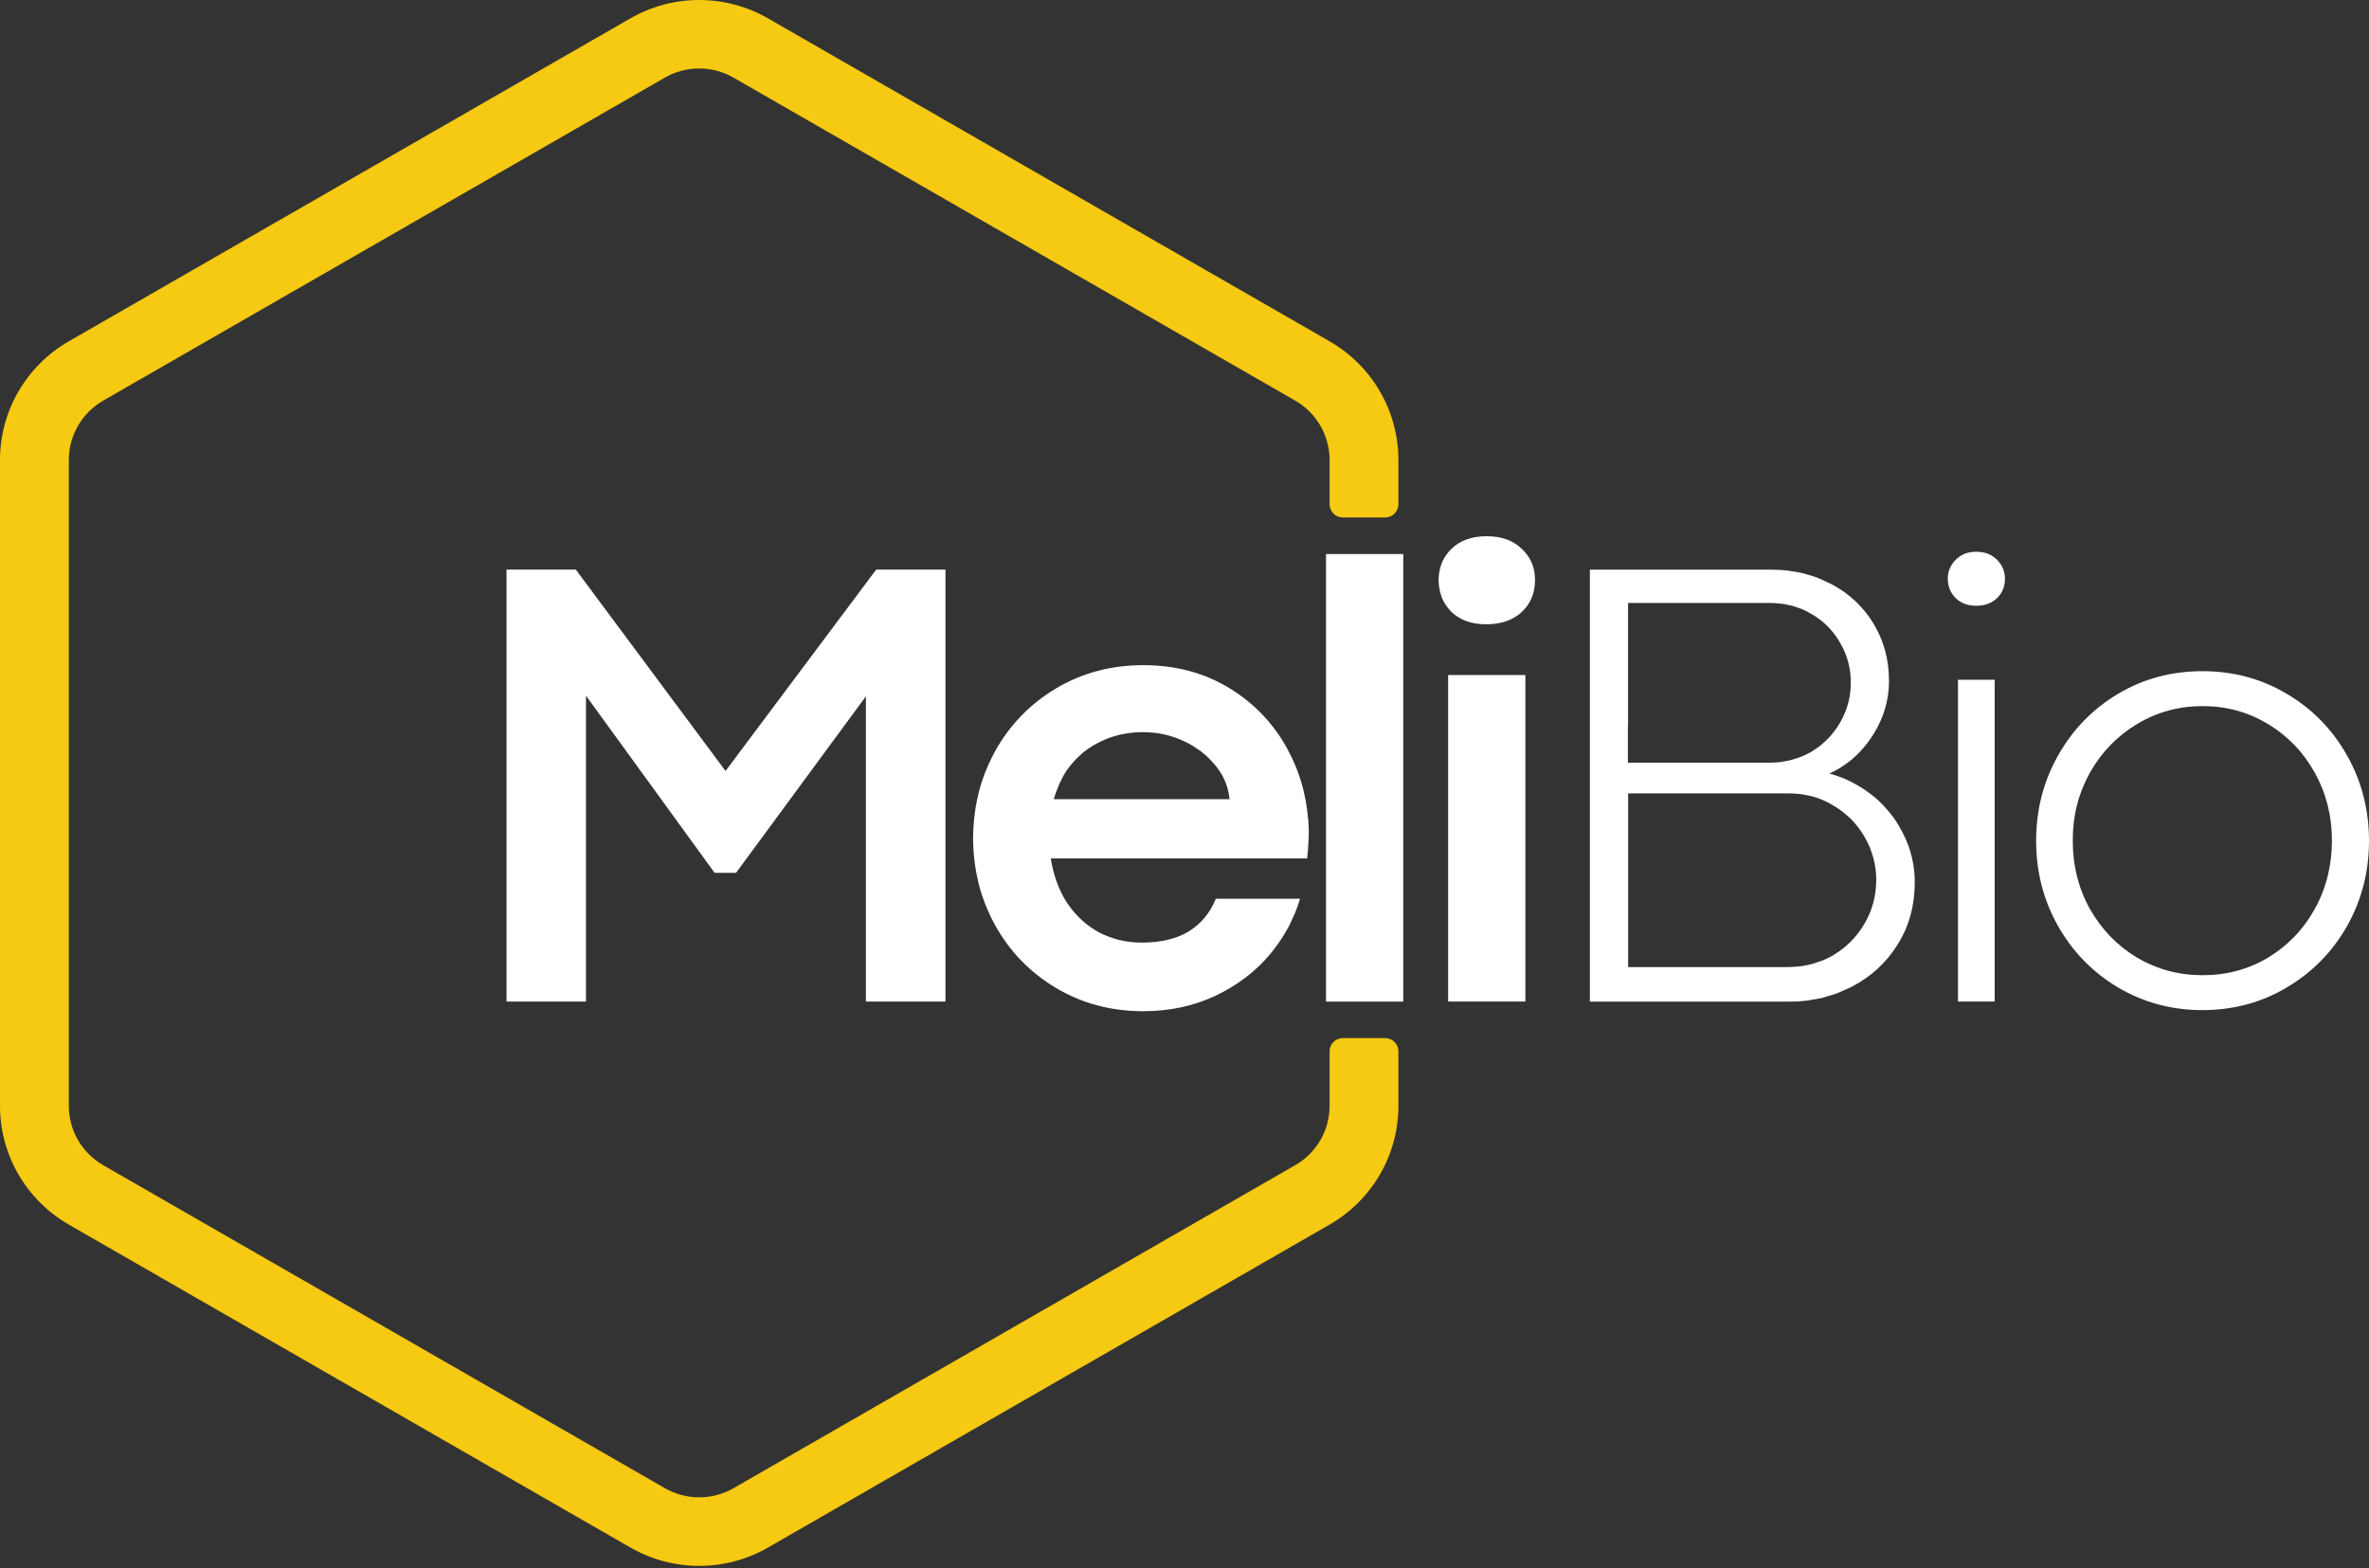
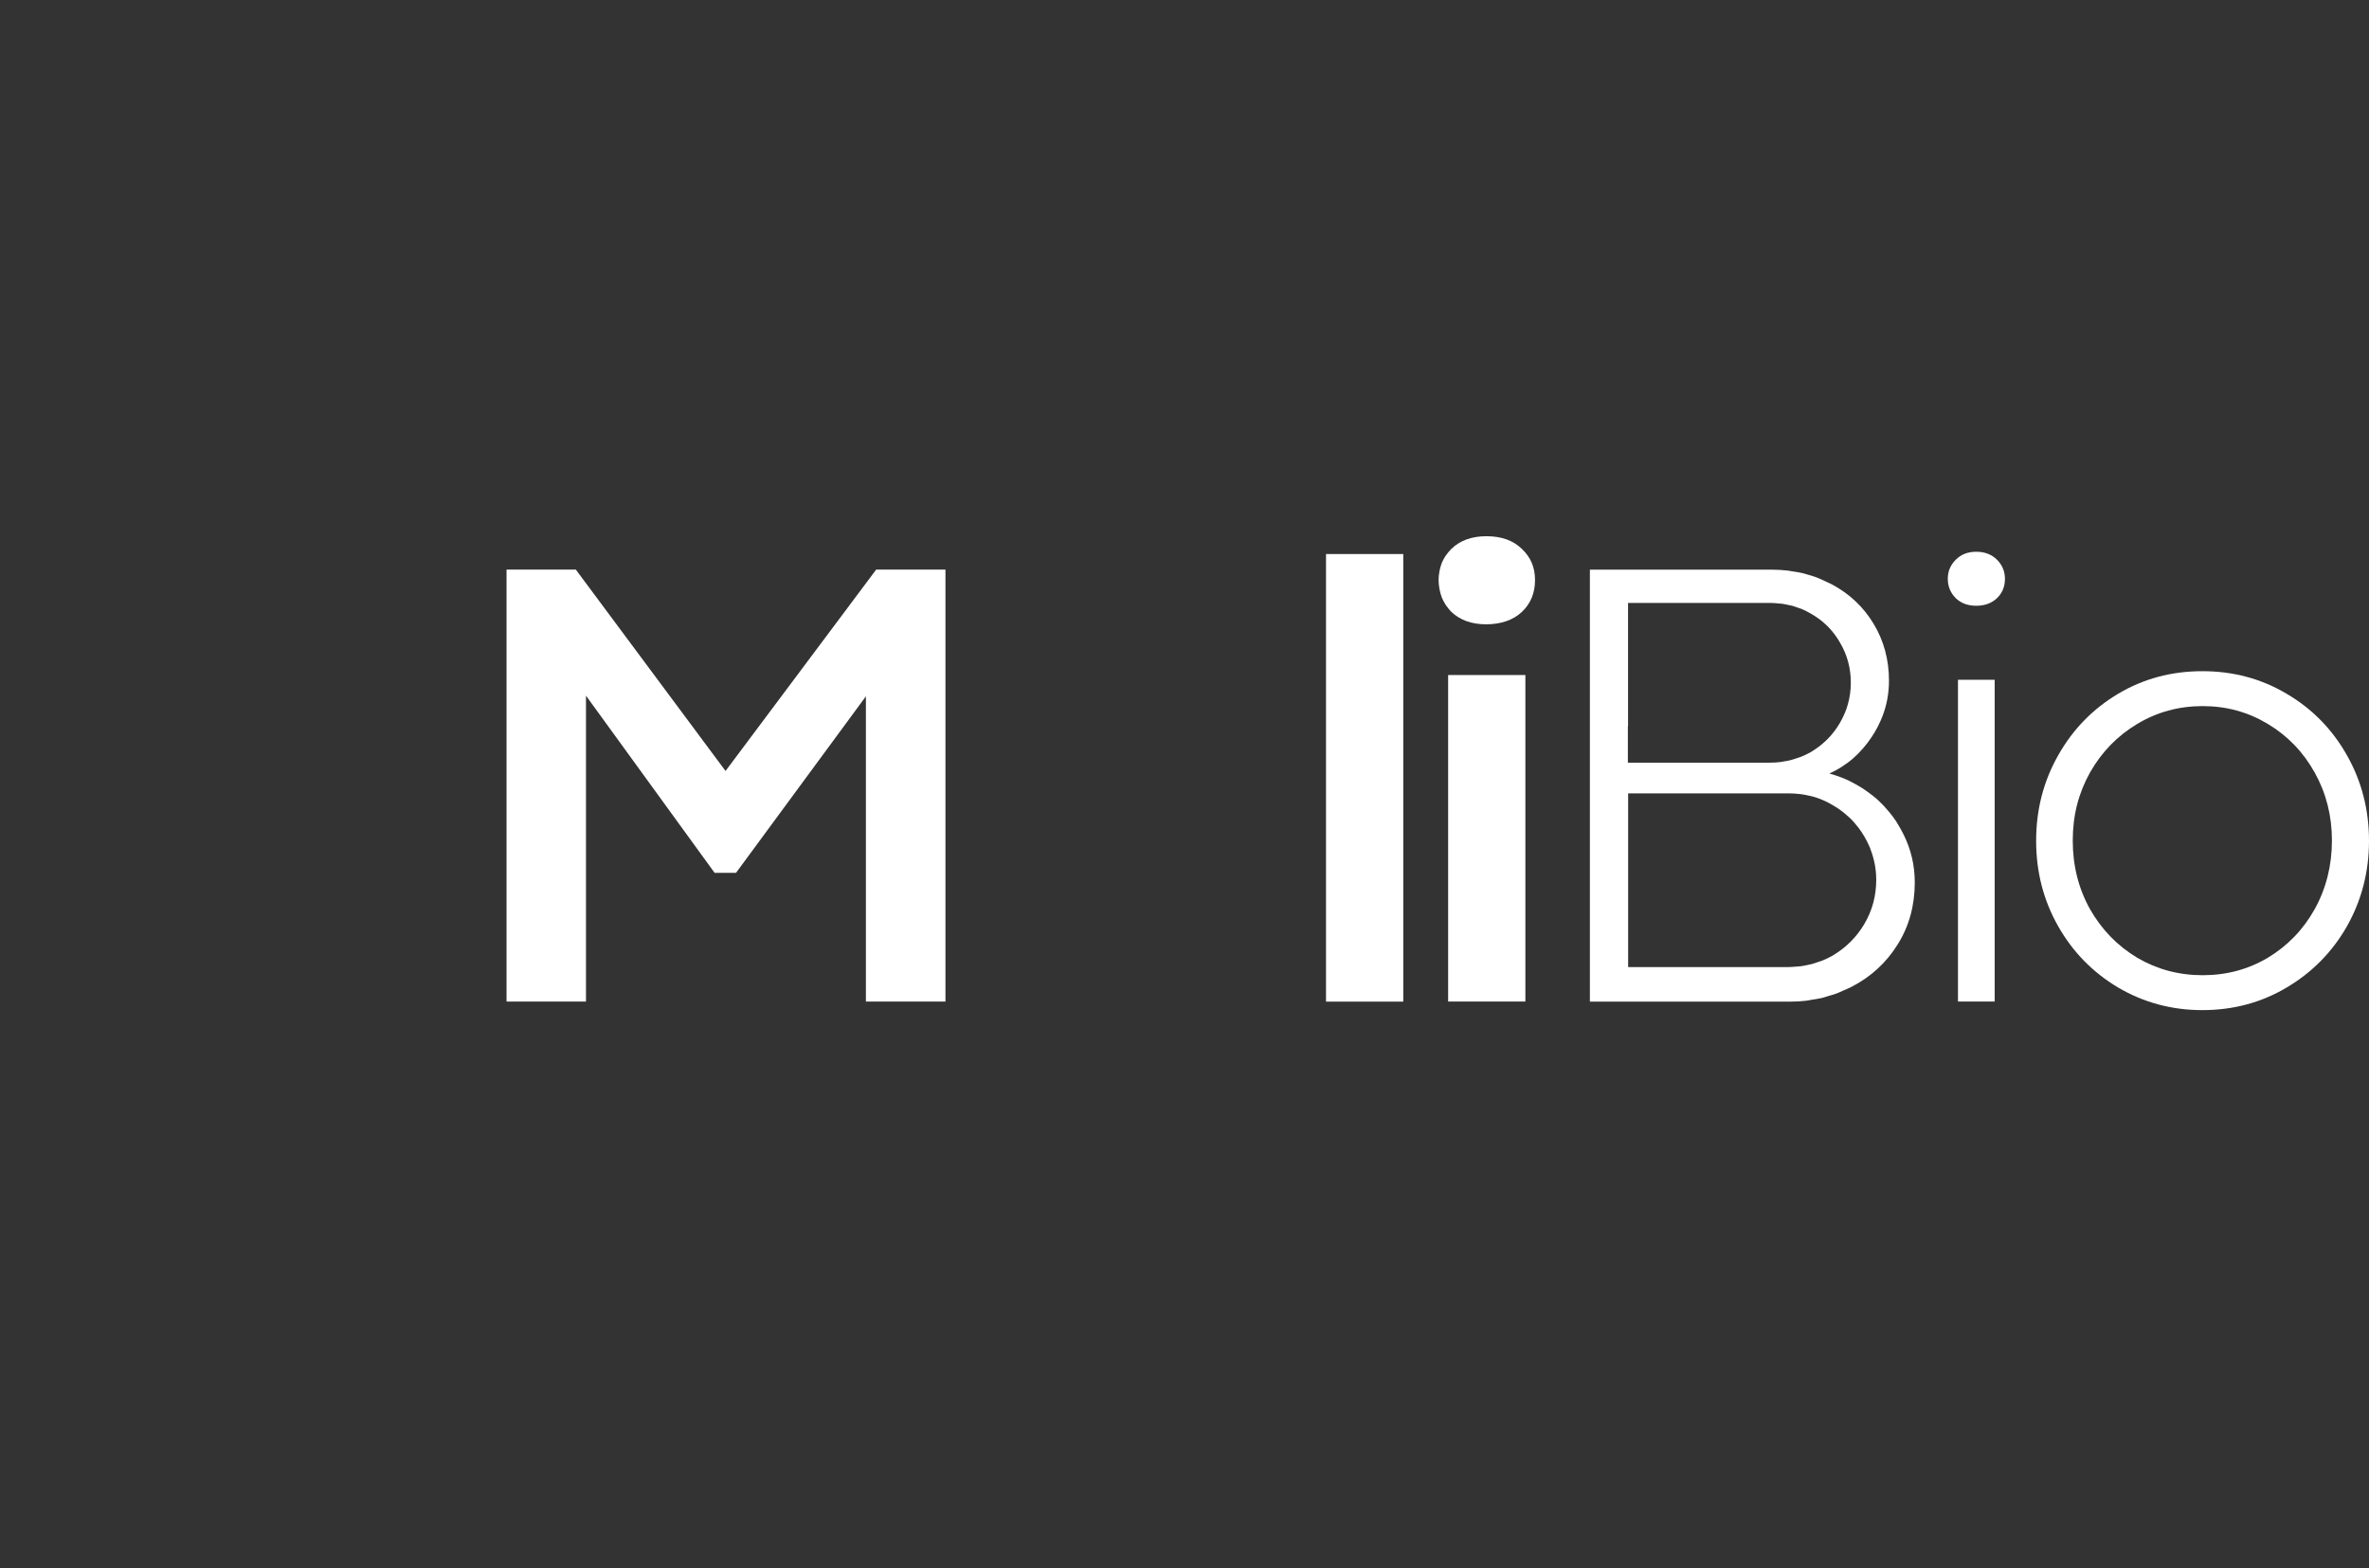
<svg xmlns="http://www.w3.org/2000/svg" width="500" height="331" viewBox="0 0 500 331" fill="none">
  <rect x="0" y="0" width="500" height="331" fill="#333333" stroke="none" />
  <g clip-path="url(#clip0_22_15)">
    <g clip-path="url(#clip1_22_15)">
-       <path d="M280.624 233.449C280.624 238.619 277.855 243.403 273.363 245.968L154.835 314.14C150.343 316.725 144.805 316.725 140.312 314.14L21.785 245.968C17.292 243.383 14.523 238.6 14.523 233.449V97.106C14.523 91.937 17.292 87.153 21.785 84.568L140.312 16.397C144.805 13.812 150.343 13.812 154.835 16.397L273.363 84.568C277.855 87.153 280.624 91.937 280.624 97.106V106.442C280.624 107.987 281.877 109.24 283.423 109.24H292.349C293.894 109.24 295.147 107.987 295.147 106.442V97.106C295.147 86.767 289.609 77.218 280.624 72.049L162.097 3.877C153.112 -1.292 142.036 -1.292 133.051 3.877L14.523 72.049C5.538 77.218 0 86.767 0 97.106V233.449C0 243.789 5.538 253.337 14.523 258.507L133.051 326.678C142.036 331.848 153.112 331.848 162.097 326.678L280.624 258.507C289.609 253.337 295.147 243.789 295.147 233.449V221.934C295.147 220.389 293.894 219.136 292.349 219.136H283.423C281.877 219.136 280.624 220.389 280.624 221.934V233.449Z" fill="#F6C912" />
      <path d="M153.131 162.751L121.529 120.235H106.909V211.42H123.678V146.856L150.827 184.259H155.339L182.758 146.991V211.42H199.547V120.235H184.927L153.131 162.751Z" fill="white" />
-       <path d="M276.054 172.704C276.016 172.203 275.977 171.682 275.919 171.181C275.88 170.891 275.841 170.602 275.783 170.312C275.725 169.869 275.648 169.406 275.57 168.962C275.512 168.654 275.435 168.364 275.377 168.056C275.28 167.631 275.202 167.207 275.106 166.782C275.028 166.474 274.931 166.165 274.854 165.856C274.738 165.451 274.641 165.046 274.505 164.66C274.408 164.352 274.292 164.043 274.195 163.735C274.06 163.349 273.924 162.963 273.789 162.577C273.673 162.268 273.537 161.96 273.402 161.632C273.247 161.265 273.092 160.899 272.917 160.532C272.782 160.224 272.608 159.915 272.472 159.587C272.24 159.124 272.007 158.642 271.756 158.179C268.832 152.778 264.726 148.457 259.421 145.235C254.115 142.014 248.073 140.413 241.296 140.413C234.518 140.413 228.38 142.052 222.9 145.312C217.42 148.573 213.121 153.009 210.023 158.584C209.519 159.471 209.093 160.397 208.667 161.304C208.551 161.555 208.454 161.806 208.338 162.056C207.99 162.847 207.68 163.657 207.409 164.487C207.351 164.641 207.293 164.776 207.254 164.931C206.963 165.799 206.712 166.686 206.499 167.593C206.441 167.805 206.402 168.017 206.363 168.229C206.208 168.924 206.053 169.637 205.937 170.332C205.879 170.621 205.84 170.93 205.802 171.219C205.705 171.875 205.627 172.55 205.569 173.225C205.55 173.515 205.511 173.785 205.492 174.074C205.434 175.019 205.375 175.984 205.375 176.948C205.375 177.913 205.414 178.877 205.492 179.823C205.511 180.112 205.55 180.401 205.569 180.671C205.627 181.346 205.705 182.022 205.802 182.677C205.84 182.986 205.879 183.275 205.937 183.565C206.053 184.279 206.208 184.973 206.363 185.667C206.402 185.88 206.441 186.092 206.499 186.304C206.712 187.191 206.963 188.079 207.254 188.966C207.312 189.12 207.37 189.275 207.409 189.41C207.68 190.22 208.009 191.03 208.338 191.821C208.454 192.072 208.551 192.323 208.667 192.573C209.074 193.499 209.519 194.406 210.023 195.293C213.121 200.887 217.42 205.305 222.9 208.565C228.38 211.825 234.499 213.464 241.296 213.464C246.815 213.464 251.869 212.384 256.458 210.243C261.086 208.044 264.92 205.15 267.98 201.524C268.657 200.714 269.277 199.884 269.877 199.035C270.052 198.785 270.206 198.534 270.381 198.302C270.807 197.647 271.233 196.971 271.601 196.296C271.717 196.084 271.852 195.872 271.969 195.64C272.298 195.004 272.588 194.348 272.879 193.711C273.034 193.383 273.189 193.056 273.343 192.708C273.731 191.725 274.099 190.721 274.389 189.718H256.613C255.393 192.708 253.495 195.023 250.881 196.624C248.325 198.187 245.014 198.978 240.986 198.978C237.791 198.978 234.828 198.283 232.098 196.894C229.406 195.467 227.141 193.403 225.301 190.721C224.875 190.085 224.488 189.429 224.139 188.735C224.042 188.561 223.965 188.368 223.888 188.194C223.636 187.693 223.423 187.172 223.21 186.632C223.113 186.4 223.036 186.15 222.939 185.918C222.764 185.397 222.59 184.857 222.455 184.317C222.397 184.086 222.319 183.854 222.261 183.623C222.067 182.832 221.912 182.041 221.777 181.211H275.88C275.938 180.671 275.977 180.15 276.035 179.668C276.113 178.665 276.171 177.758 276.209 176.91C276.209 176.485 276.229 176.1 276.229 175.714C276.229 174.942 276.209 174.17 276.151 173.399C276.151 173.148 276.112 172.897 276.093 172.666L276.054 172.704ZM222.416 168.711C222.706 167.67 223.074 166.725 223.462 165.799C223.558 165.567 223.655 165.355 223.752 165.123C224.178 164.236 224.623 163.387 225.146 162.616C225.166 162.577 225.204 162.539 225.243 162.5C225.747 161.767 226.308 161.111 226.889 160.475C227.063 160.301 227.218 160.127 227.392 159.954C228.051 159.317 228.729 158.719 229.484 158.179C232.95 155.768 236.842 154.552 241.199 154.552C244.336 154.552 247.26 155.208 249.952 156.501C250.61 156.79 251.23 157.118 251.811 157.485C252.004 157.6 252.179 157.735 252.353 157.851C252.74 158.102 253.127 158.353 253.495 158.623C253.708 158.777 253.902 158.951 254.096 159.124C254.405 159.375 254.715 159.645 255.006 159.934C255.199 160.127 255.393 160.32 255.587 160.532C255.935 160.918 256.303 161.285 256.613 161.69C257.039 162.23 257.426 162.77 257.755 163.329C258.259 164.178 258.646 165.046 258.937 165.934C259.227 166.84 259.421 167.766 259.498 168.711H222.377H222.416Z" fill="white" />
      <path d="M296.174 116.956H279.869V211.439H296.174V116.956Z" fill="white" />
      <path d="M313.737 113.194C310.639 113.194 308.16 114.082 306.321 115.876C305.914 116.262 305.585 116.686 305.275 117.11C305.197 117.226 305.12 117.323 305.042 117.438C304.771 117.863 304.52 118.306 304.326 118.769C304.326 118.769 304.307 118.808 304.307 118.827C304.113 119.309 303.977 119.83 303.861 120.351C303.842 120.486 303.803 120.621 303.784 120.756C303.687 121.296 303.629 121.856 303.629 122.434C303.629 123.013 303.687 123.592 303.784 124.151C303.803 124.286 303.823 124.421 303.861 124.556C303.977 125.096 304.113 125.617 304.307 126.119C304.307 126.138 304.307 126.157 304.326 126.177C304.52 126.659 304.771 127.103 305.042 127.546C305.12 127.662 305.197 127.778 305.275 127.894C305.585 128.337 305.933 128.762 306.321 129.167C308.16 130.903 310.6 131.79 313.659 131.79C316.719 131.79 319.372 130.922 321.211 129.167C323.051 127.431 323.981 125.193 323.981 122.454C323.981 119.715 323.051 117.631 321.211 115.876C319.372 114.082 316.874 113.194 313.737 113.194Z" fill="white" />
      <path d="M321.947 142.496H305.643V211.42H321.947V142.496Z" fill="white" />
      <path d="M400.314 173.534C400.062 173.148 399.791 172.782 399.501 172.396C399.075 171.817 398.629 171.277 398.145 170.737C397.932 170.505 397.739 170.255 397.526 170.043C396.829 169.309 396.093 168.615 395.279 167.978C394.795 167.593 394.292 167.245 393.788 166.879C393.44 166.628 393.072 166.377 392.704 166.165C392.336 165.934 391.968 165.722 391.581 165.509C391.194 165.297 390.826 165.104 390.438 164.911C389.896 164.641 389.354 164.391 388.792 164.178C388.696 164.14 388.599 164.101 388.483 164.063C387.708 163.773 386.914 163.503 386.101 163.291C386.972 162.905 387.805 162.442 388.618 161.941C388.734 161.883 388.831 161.806 388.928 161.728C389.683 161.227 390.419 160.706 391.097 160.108C391.116 160.089 391.155 160.05 391.174 160.031C391.871 159.433 392.51 158.777 393.13 158.063C393.188 158.005 393.246 157.948 393.285 157.89C393.943 157.137 394.544 156.327 395.124 155.44C395.531 154.823 395.899 154.205 396.228 153.569C396.306 153.414 396.383 153.26 396.461 153.106C396.77 152.489 397.061 151.852 397.313 151.196C398.223 148.823 398.687 146.335 398.687 143.692C398.687 139.275 397.603 135.262 395.454 131.694C393.304 128.125 390.342 125.328 386.566 123.322C386.333 123.187 386.081 123.11 385.83 122.975C385.442 122.782 385.036 122.589 384.629 122.415C384.223 122.242 383.835 122.049 383.429 121.894C382.848 121.682 382.247 121.509 381.647 121.335C381.24 121.219 380.853 121.084 380.447 120.988C379.769 120.833 379.072 120.718 378.375 120.621C378.026 120.563 377.677 120.486 377.329 120.448C376.264 120.332 375.16 120.255 374.037 120.255H335.561V211.439H377.871C379.014 211.439 380.156 211.381 381.26 211.246C381.628 211.208 381.957 211.111 382.325 211.053C383.061 210.938 383.816 210.841 384.532 210.668C384.958 210.571 385.346 210.417 385.752 210.301C386.391 210.108 387.05 209.934 387.669 209.703C388.095 209.549 388.521 209.336 388.947 209.144C389.586 208.874 390.225 208.603 390.864 208.276C394.911 206.173 398.107 203.222 400.488 199.421C402.909 195.583 404.129 191.204 404.129 186.285C404.129 182.716 403.354 179.34 401.766 176.157C401.418 175.444 401.031 174.769 400.624 174.093C400.508 173.901 400.392 173.727 400.275 173.534H400.314ZM343.616 153.279V127.276H373.805C374.289 127.276 374.734 127.334 375.199 127.373C375.509 127.392 375.838 127.411 376.128 127.45C376.554 127.508 376.98 127.604 377.406 127.701C377.677 127.759 377.968 127.797 378.258 127.874C378.723 128.009 379.168 128.183 379.614 128.337C379.846 128.414 380.079 128.472 380.292 128.569C380.95 128.858 381.589 129.186 382.228 129.553C382.828 129.9 383.409 130.266 383.951 130.671C384.009 130.71 384.068 130.749 384.106 130.787C384.106 130.787 384.106 130.787 384.126 130.806C385.849 132.118 387.243 133.719 388.347 135.648C389.877 138.233 390.632 141.049 390.632 144.097C390.632 145.718 390.419 147.261 389.993 148.727C389.838 149.306 389.644 149.865 389.412 150.405C389.354 150.559 389.296 150.695 389.218 150.849C388.947 151.447 388.676 152.026 388.328 152.604C387.979 153.202 387.611 153.762 387.205 154.302C387.069 154.475 386.933 154.63 386.798 154.803C386.507 155.17 386.217 155.517 385.888 155.845C385.714 156.019 385.559 156.192 385.384 156.347C385.055 156.655 384.726 156.945 384.377 157.234C384.203 157.369 384.029 157.523 383.835 157.658C383.312 158.044 382.751 158.43 382.17 158.777C381.453 159.182 380.737 159.51 380.001 159.799C379.73 159.896 379.459 159.973 379.188 160.07C378.723 160.224 378.258 160.378 377.794 160.494C377.348 160.59 376.903 160.687 376.458 160.745C376.245 160.783 376.032 160.822 375.799 160.86C375.102 160.938 374.405 160.995 373.688 160.995H343.577V153.279H343.616ZM393.479 195.062C391.852 197.801 389.683 199.981 386.953 201.62C386.895 201.659 386.856 201.698 386.798 201.717C386.779 201.717 386.759 201.755 386.74 201.755C386.043 202.141 385.346 202.488 384.61 202.778C384.377 202.874 384.145 202.932 383.913 203.009C383.409 203.183 382.906 203.376 382.383 203.511C382.092 203.588 381.783 203.627 381.492 203.704C381.008 203.8 380.543 203.916 380.059 203.974C379.73 204.012 379.401 204.032 379.072 204.051C378.51 204.09 377.949 204.147 377.387 204.147H343.635V167.477H377.581C378.336 167.477 379.072 167.535 379.788 167.612C379.943 167.612 380.098 167.651 380.272 167.67C380.814 167.747 381.337 167.863 381.879 167.978C382.112 168.036 382.344 168.075 382.557 168.133C383.274 168.326 383.971 168.576 384.668 168.866C385.404 169.174 386.12 169.541 386.817 169.965C387.572 170.39 388.27 170.872 388.928 171.374C389.141 171.547 389.335 171.721 389.548 171.894C389.974 172.261 390.419 172.627 390.806 173.032C391.155 173.38 391.465 173.765 391.775 174.151C391.929 174.344 392.084 174.518 392.239 174.711C392.685 175.309 393.111 175.926 393.498 176.601C393.866 177.218 394.176 177.855 394.466 178.492C394.544 178.646 394.602 178.82 394.679 178.974C394.737 179.109 394.757 179.225 394.815 179.36C395.57 181.347 395.996 183.468 395.996 185.706C395.996 189.101 395.163 192.207 393.498 195.023L393.479 195.062Z" fill="white" />
      <path d="M417.102 127.874C418.903 127.874 420.356 127.334 421.479 126.273C422.602 125.193 423.163 123.843 423.163 122.184C423.163 120.621 422.602 119.271 421.479 118.152C420.356 117.033 418.903 116.474 417.102 116.474C415.302 116.474 413.907 117.033 412.784 118.152C411.661 119.271 411.1 120.602 411.1 122.184C411.1 123.765 411.661 125.154 412.784 126.273C413.907 127.353 415.34 127.874 417.102 127.874Z" fill="white" />
      <path d="M420.995 143.499H413.249V211.42H420.995V143.499Z" fill="white" />
      <path d="M482.611 146.451C477.267 143.268 471.341 141.686 464.835 141.686C458.329 141.686 452.403 143.268 447.059 146.451C441.714 149.634 437.493 153.955 434.395 159.452C431.296 164.911 429.747 170.911 429.747 177.489C429.747 184.066 431.296 190.066 434.395 195.525C437.493 200.984 441.714 205.286 447.059 208.468C452.442 211.632 458.367 213.233 464.835 213.233C471.303 213.233 477.267 211.651 482.611 208.468C487.994 205.286 492.235 200.984 495.353 195.525C498.451 190.027 500 184.009 500 177.489C500 170.968 498.451 164.911 495.353 159.452C492.255 153.955 488.014 149.614 482.611 146.451ZM488.537 191.918C486.116 196.258 482.805 199.672 478.642 202.18C474.517 204.63 469.928 205.864 464.893 205.864C459.858 205.864 455.269 204.63 451.087 202.18C446.904 199.672 443.593 196.258 441.114 191.918C438.694 187.577 437.474 182.755 437.474 177.431C437.474 172.107 438.694 167.419 441.114 163.079C443.573 158.739 446.904 155.324 451.087 152.816C455.269 150.309 459.858 149.055 464.893 149.055C469.928 149.055 474.459 150.309 478.642 152.816C482.824 155.324 486.116 158.739 488.537 163.079C490.957 167.419 492.177 172.203 492.177 177.431C492.177 182.658 490.957 187.577 488.537 191.918Z" fill="white" />
    </g>
  </g>
  <defs>
    <clipPath id="clip0_22_15">
      <rect width="500" height="330.556" fill="white" />
    </clipPath>
    <clipPath id="clip1_22_15">
      <rect width="500" height="330.556" fill="white" />
    </clipPath>
  </defs>
</svg>